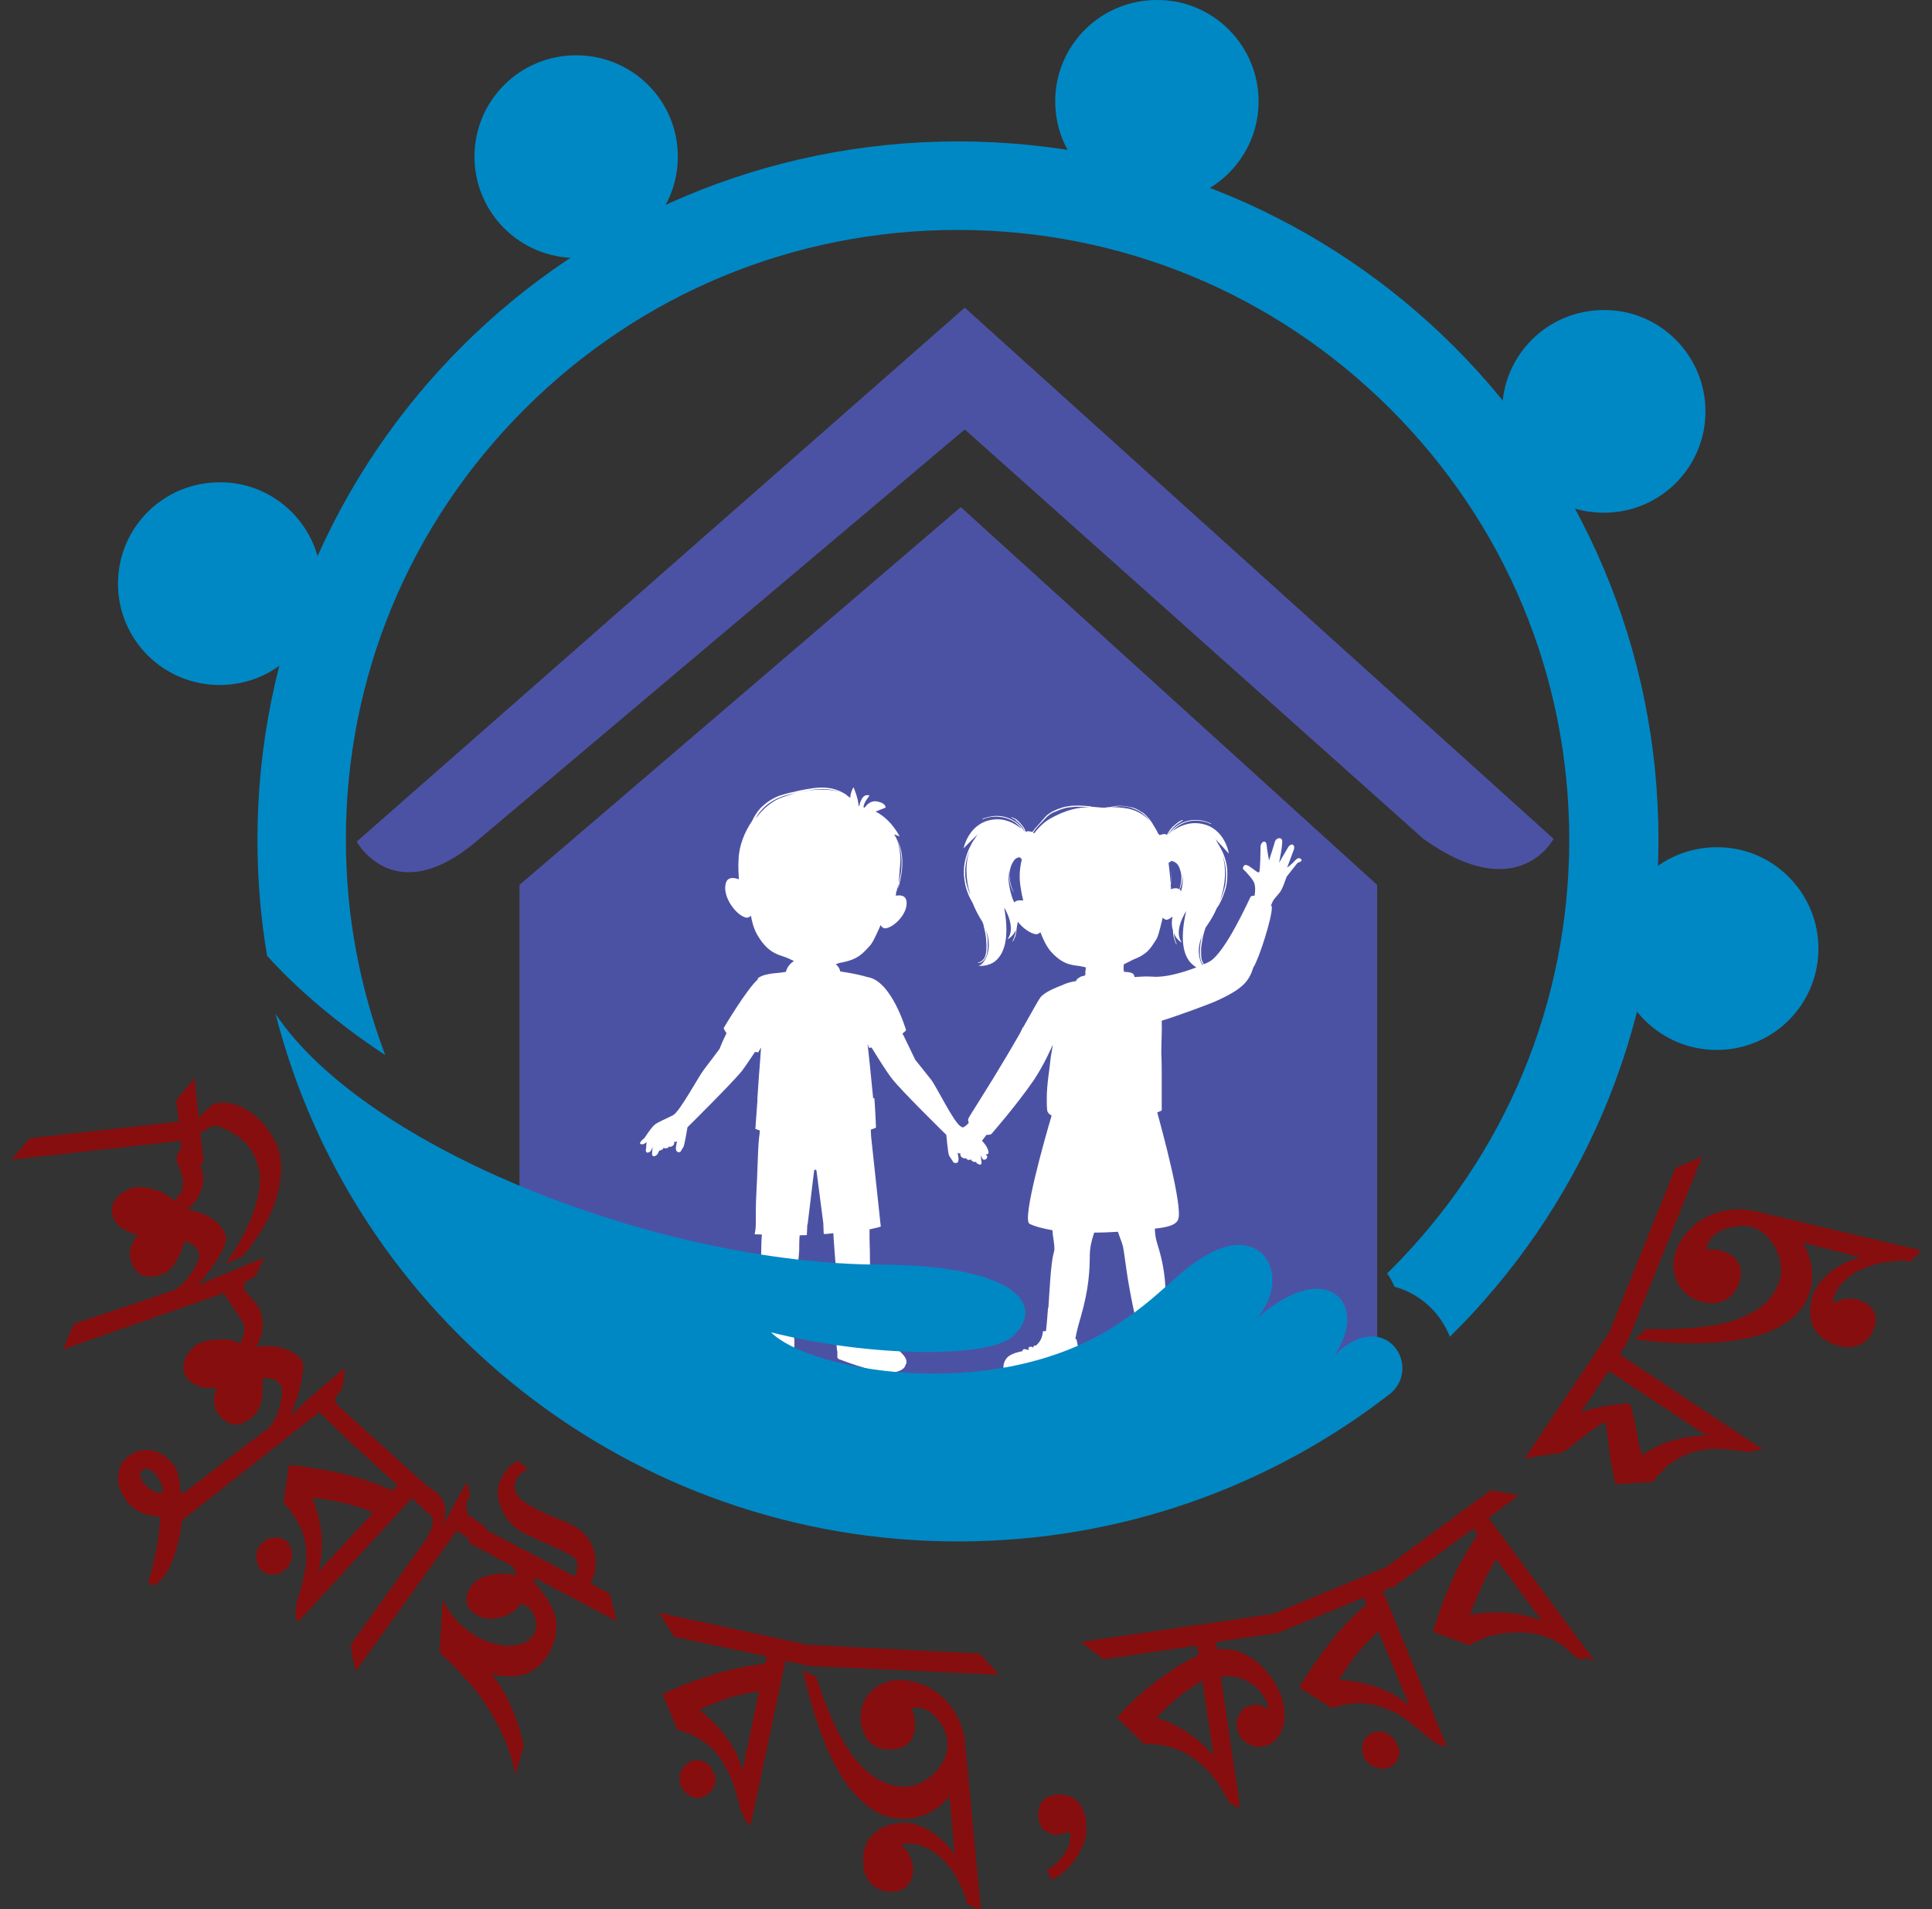
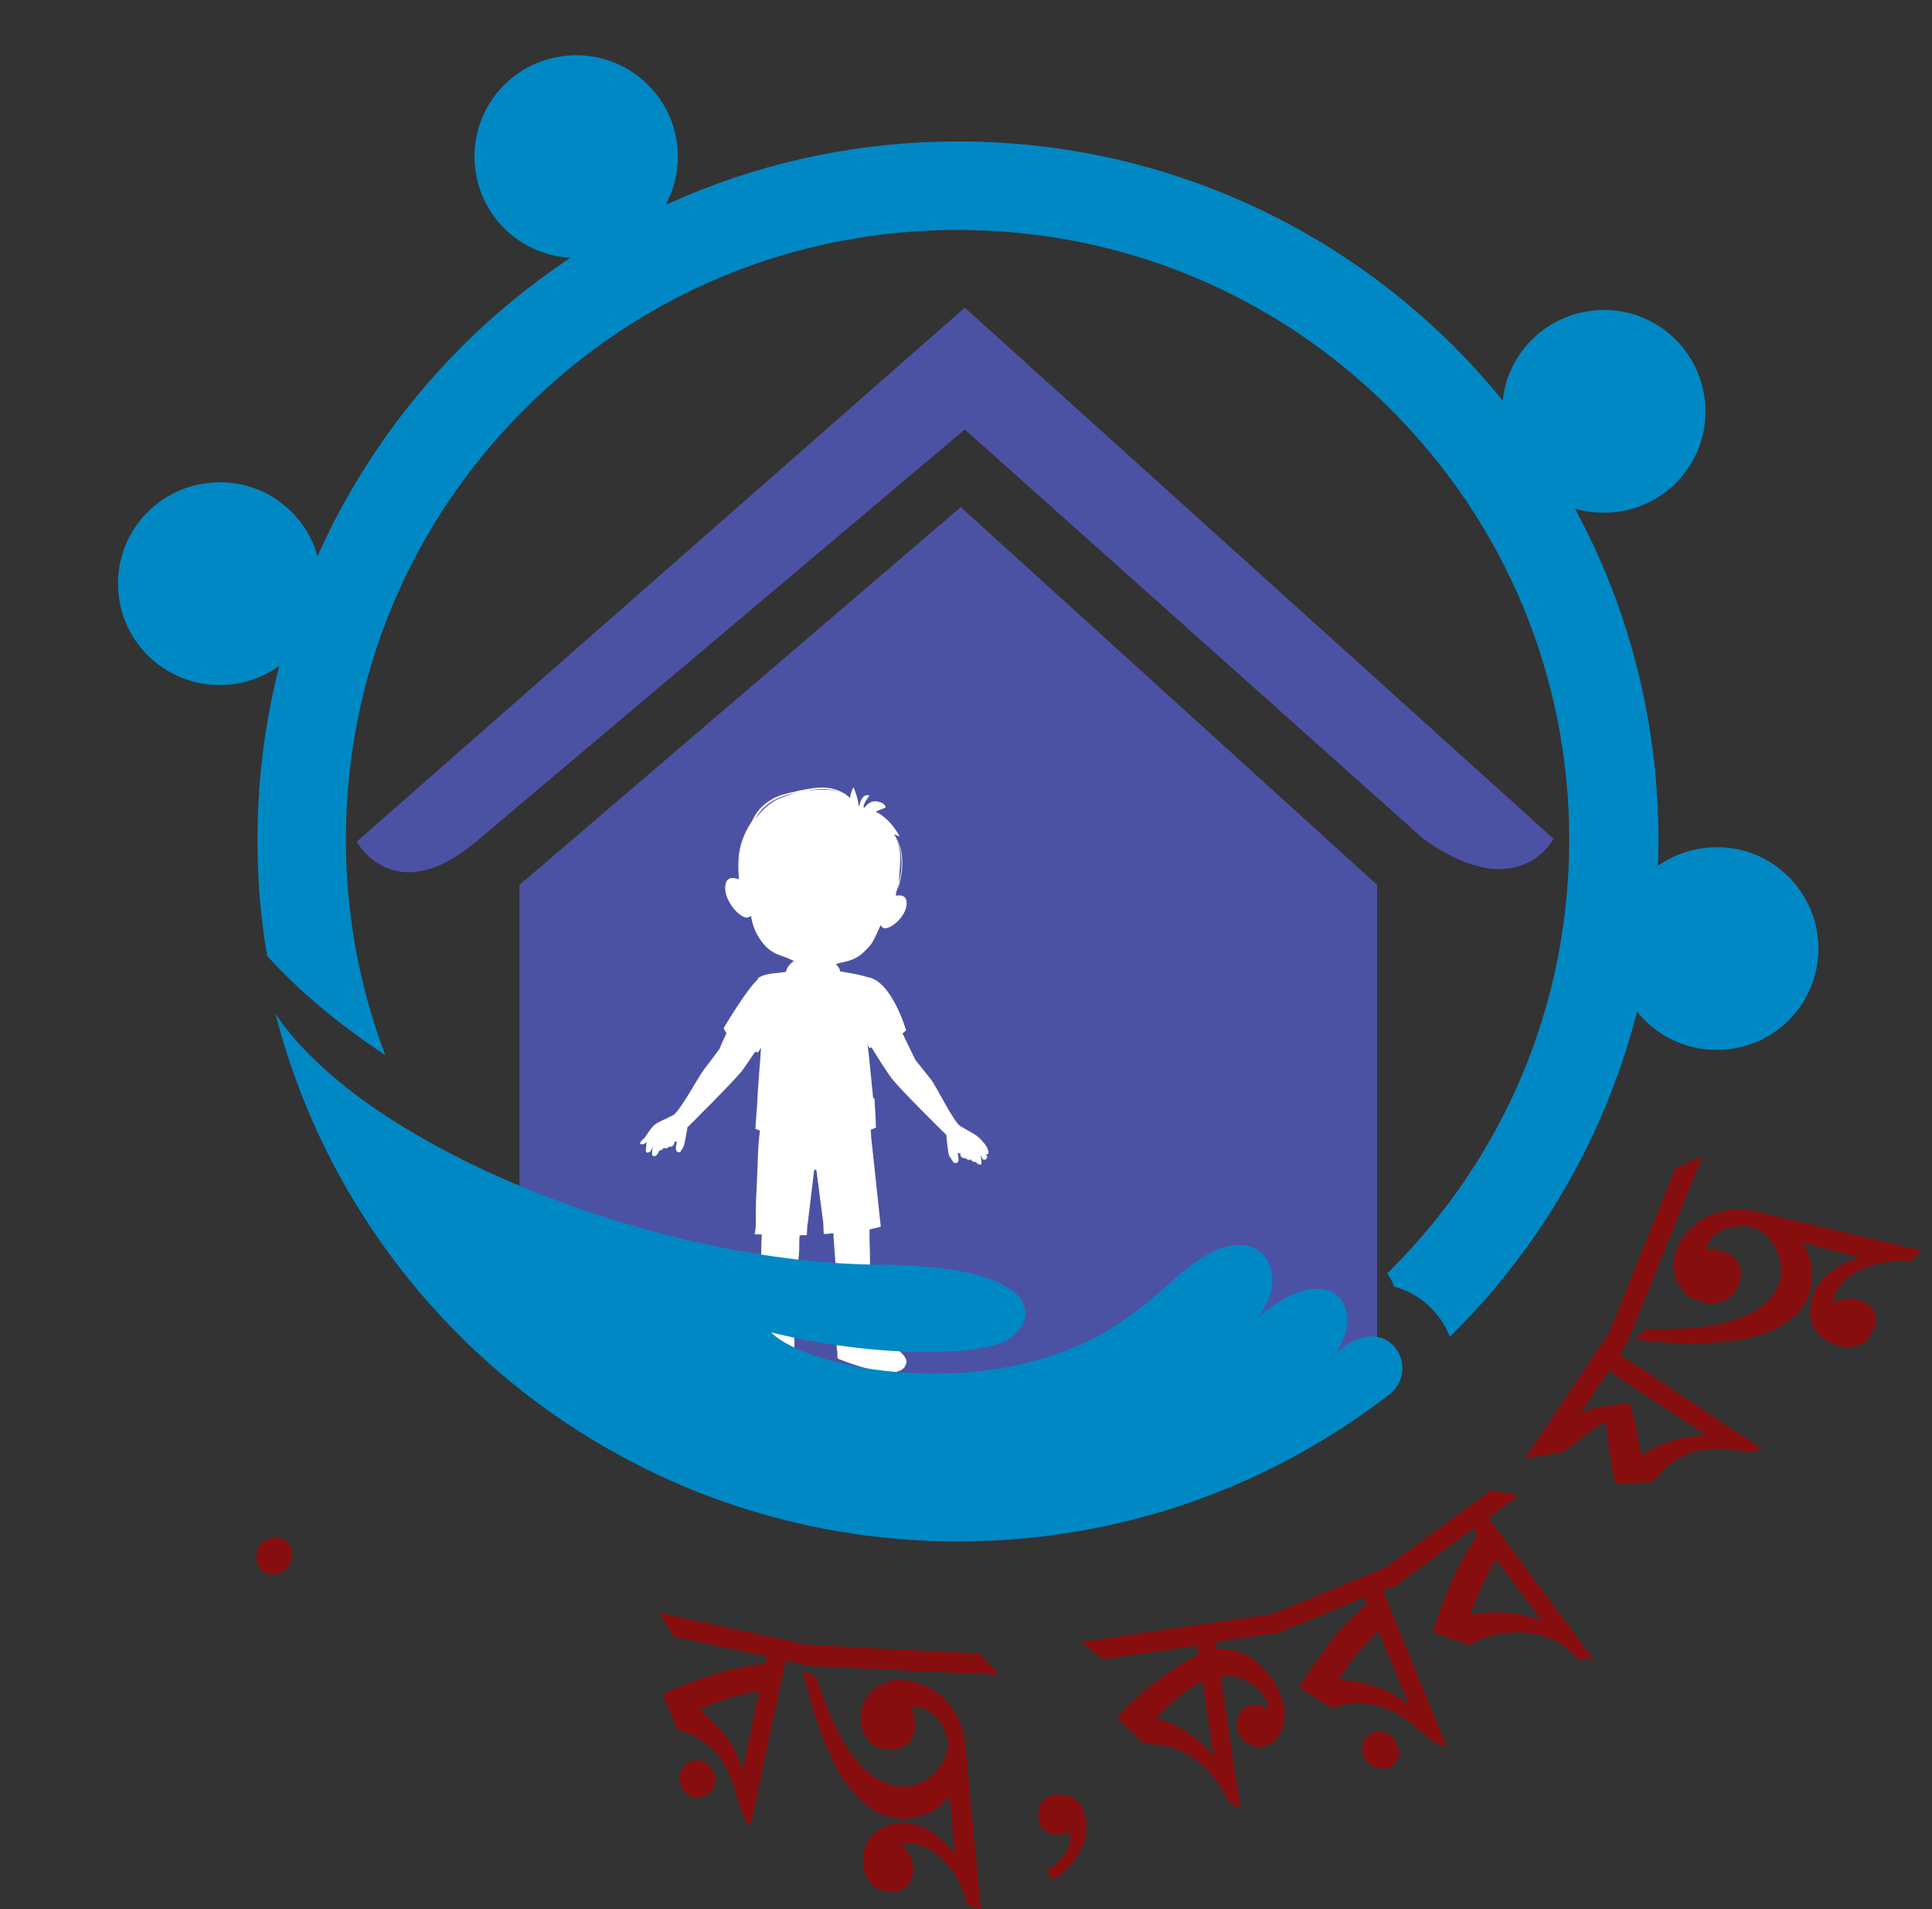
<svg xmlns="http://www.w3.org/2000/svg" width="84" height="83" viewBox="0 0 84 83" fill="none">
  <rect x="0" y="0" width="84" height="83" fill="#333333" stroke="none" />
  <path d="M45.669 60.169H58.495C59.945 60.169 59.876 58.689 59.876 58.689V38.47L41.773 22.047L22.587 38.47V59.037C22.587 59.037 22.552 60.221 23.67 60.221C25.085 60.221 36.793 60.204 36.793 60.204L45.669 60.169Z" fill="#4C52A3" />
  <path d="M15.51 36.589C15.51 36.589 17.135 39.584 20.7 36.589L41.947 18.669L61.885 36.467C66.009 39.428 67.546 36.467 67.546 36.467L41.947 13.375L15.51 36.589Z" fill="#4C52A3" />
-   <path d="M56.59 37.407C56.59 37.338 56.503 37.286 56.416 37.32C56.398 37.338 56.363 37.355 56.328 37.39C56.154 37.582 55.961 37.721 55.961 37.721C55.961 37.721 56.206 37.077 56.258 36.92C56.276 36.868 56.276 36.815 56.258 36.781C56.241 36.728 56.188 36.694 56.119 36.728C56.084 36.746 56.031 36.781 55.996 36.85C55.839 37.111 55.612 37.512 55.612 37.512C55.612 37.495 55.804 36.606 55.734 36.502C55.682 36.398 55.525 36.432 55.455 36.537C55.455 36.554 55.437 36.572 55.437 36.572C55.402 36.711 55.175 37.407 55.175 37.407C55.175 37.407 55.088 36.955 55.07 36.728C55.053 36.641 55.035 36.606 54.983 36.589C54.913 36.572 54.826 36.659 54.808 36.781C54.808 36.972 54.791 37.791 54.756 37.895C54.721 38 54.546 37.808 54.301 37.651C54.179 37.582 54.109 37.599 54.074 37.651C54.039 37.704 54.039 37.773 54.039 37.773C54.039 37.773 54.301 38.017 54.476 38.278C54.598 38.452 54.581 38.731 54.546 38.94C54.476 38.94 54.424 38.94 54.389 38.975L54.371 38.992C54.336 39.044 53.27 41.448 52.572 41.813C52.502 41.848 52.432 41.883 52.344 41.918C52.292 41.848 52.257 41.761 52.239 41.674C52.222 41.57 52.222 41.483 52.222 41.378C52.222 41.291 52.222 41.187 52.239 41.099C52.274 40.838 52.327 40.577 52.414 40.333C52.449 40.281 52.484 40.229 52.519 40.176C52.676 39.95 52.799 39.724 52.904 39.48C52.956 39.41 52.991 39.358 53.026 39.288C53.148 39.062 53.236 38.818 53.305 38.574C53.358 38.331 53.375 38.069 53.358 37.808C53.34 37.547 53.27 37.303 53.166 37.059C53.096 36.92 53.026 36.781 52.938 36.641C52.886 36.537 52.851 36.484 52.816 36.45C52.938 36.572 53.323 36.99 53.428 37.111C53.428 37.111 53.27 35.98 52.205 35.805C51.68 35.718 51.243 35.927 50.946 36.154C51.051 36.049 51.156 35.945 51.278 35.875C51.541 35.718 51.838 35.649 52.135 35.683C52.309 35.701 52.484 35.736 52.641 35.823C52.659 35.823 52.659 35.805 52.659 35.805C52.379 35.666 52.047 35.614 51.733 35.666C51.453 35.718 51.174 35.858 50.981 36.067C50.929 36.119 50.877 36.188 50.824 36.241C50.807 36.258 50.807 36.276 50.789 36.293C50.807 36.241 50.842 36.188 50.877 36.154C50.964 36.032 51.069 35.91 51.191 35.823C51.226 35.805 51.261 35.77 51.296 35.753C51.331 35.736 51.366 35.701 51.418 35.683C51.436 35.683 51.418 35.649 51.401 35.649C51.366 35.666 51.331 35.683 51.296 35.701C51.261 35.718 51.226 35.736 51.191 35.77C51.121 35.823 51.069 35.875 50.999 35.927C50.894 36.032 50.807 36.154 50.737 36.293C50.702 36.276 50.667 36.258 50.649 36.258C50.58 36.258 50.492 36.276 50.422 36.31C50.405 36.293 50.387 36.258 50.352 36.241C50.335 36.188 50.265 36.049 50.16 35.892C50.143 35.858 50.108 35.805 50.09 35.77C49.985 35.614 49.863 35.474 49.723 35.353C49.636 35.3 49.548 35.248 49.461 35.196C49.374 35.144 49.269 35.109 49.164 35.091C48.954 35.039 48.727 35.022 48.518 35.039C48.43 35.056 48.343 35.074 48.238 35.091C48.186 35.091 48.133 35.091 48.081 35.109C47.941 35.126 47.749 35.091 47.487 35.074C47.469 35.074 47.452 35.074 47.417 35.056C47.242 35.039 47.067 35.022 46.892 35.022C46.735 35.022 46.578 35.022 46.421 35.056C46.264 35.074 46.124 35.126 45.984 35.178C45.862 35.231 45.722 35.283 45.617 35.37C45.53 35.422 45.46 35.492 45.39 35.579C45.302 35.666 45.233 35.77 45.145 35.858C45.093 35.91 45.04 35.98 44.988 36.032C44.953 36.084 44.918 36.136 44.883 36.171C44.813 36.154 44.761 36.136 44.691 36.136C44.656 36.136 44.621 36.154 44.603 36.171C44.586 36.119 44.551 36.067 44.534 36.014C44.446 35.875 44.341 35.753 44.219 35.649C44.184 35.614 44.149 35.596 44.114 35.579C44.079 35.562 44.027 35.544 43.992 35.527C43.974 35.527 43.957 35.544 43.974 35.544C44.009 35.562 44.044 35.579 44.079 35.596C44.114 35.614 44.149 35.631 44.167 35.666C44.236 35.718 44.289 35.77 44.341 35.823C44.446 35.927 44.516 36.049 44.569 36.188C44.569 36.171 44.551 36.171 44.551 36.154C44.516 36.101 44.464 36.032 44.429 35.98C44.341 35.875 44.236 35.77 44.114 35.701C43.852 35.527 43.555 35.457 43.24 35.474C43.066 35.492 42.891 35.527 42.716 35.596C42.699 35.596 42.716 35.614 42.734 35.614C43.031 35.492 43.345 35.474 43.66 35.544C43.94 35.614 44.184 35.753 44.359 35.962C44.376 35.98 44.394 36.014 44.411 36.032C44.114 35.788 43.695 35.562 43.171 35.631C42.105 35.77 41.895 36.885 41.895 36.885C42 36.763 42.402 36.38 42.524 36.258C42.489 36.293 42.454 36.345 42.402 36.432C42.332 36.537 42.262 36.624 42.21 36.746C42.087 36.972 42 37.216 41.947 37.477C41.895 37.738 41.895 37.982 41.93 38.243C41.965 38.505 42.035 38.748 42.14 38.975C42.192 39.079 42.245 39.184 42.297 39.271C42.384 39.497 42.507 39.741 42.646 39.968C42.681 40.02 42.716 40.072 42.734 40.124C42.751 40.176 42.769 40.211 42.769 40.264C42.821 40.455 42.856 40.629 42.874 40.821C42.874 40.908 42.891 41.012 42.891 41.099C42.891 41.204 42.891 41.291 42.874 41.396C42.856 41.5 42.839 41.605 42.769 41.692C42.716 41.761 42.629 41.831 42.524 41.848V41.866C42.716 41.866 42.839 41.692 42.891 41.535C42.926 41.43 42.926 41.326 42.944 41.221C42.944 41.117 42.944 41.03 42.944 40.925C42.944 40.751 42.908 40.594 42.874 40.438C43.206 41.361 42.751 41.953 42.542 41.988C42.542 41.988 42.926 42.04 43.258 41.796C43.608 41.517 43.922 40.891 43.66 39.462C43.677 39.48 44.202 40.333 43.8 40.838C43.8 40.838 44.027 40.734 44.167 40.438C44.167 40.525 44.149 40.594 44.114 40.681C44.097 40.769 44.062 40.838 44.027 40.908C44.027 40.925 44.044 40.925 44.044 40.925C44.149 40.751 44.202 40.542 44.202 40.351C44.219 40.264 44.236 40.176 44.254 40.072C44.464 40.351 44.796 40.577 45.023 40.612C45.11 40.629 45.18 40.577 45.233 40.525C45.355 40.838 45.495 41.134 45.669 41.343C46.281 42.04 46.718 41.935 47.067 42.023C47.12 42.04 47.172 42.04 47.207 42.057C47.207 42.11 47.207 42.162 47.19 42.214C47.19 42.249 47.19 42.284 47.19 42.319C47.19 42.353 47.19 42.388 47.172 42.406C47.12 42.423 47.085 42.441 47.032 42.441C46.962 42.475 46.805 42.545 46.788 42.649C46.578 42.684 46.368 42.736 46.194 42.824C45.931 42.928 45.425 43.12 45.233 43.364C45.163 43.45 44.866 43.99 44.481 44.67H44.464C44.464 44.687 44.411 44.791 44.341 44.931C44.149 45.262 43.94 45.627 43.73 45.976C42.978 47.247 42.192 48.449 42.105 48.623C42.087 48.675 42.087 48.745 42.122 48.814C41.773 49.215 41.441 49.023 41.441 49.023L42.419 49.964C42.419 49.964 42.577 49.737 42.891 49.337C42.961 49.337 43.048 49.337 43.101 49.302C43.118 49.285 44.184 48.066 44.953 46.951C45.39 46.289 45.704 45.575 45.774 45.418C45.774 45.453 45.757 45.505 45.757 45.54C45.739 45.645 45.722 45.732 45.687 45.941C45.634 46.498 45.512 47.125 45.512 47.752C45.512 47.926 45.512 48.1 45.53 48.275C45.547 48.362 45.599 48.431 45.722 48.501C45.407 49.563 44.429 53.029 44.761 53.203C45.005 53.325 45.355 53.412 45.757 53.482C45.774 53.778 45.844 54.039 45.844 54.283C45.844 54.352 45.827 54.422 45.809 54.492C45.687 54.91 45.634 56.111 45.582 56.86C45.582 56.86 45.582 56.86 45.565 56.86C45.565 56.947 45.547 57.034 45.547 57.104C45.53 57.313 45.512 57.592 45.477 57.87C45.442 57.87 45.425 57.87 45.39 57.87C45.39 57.87 45.39 57.87 45.372 57.87C45.302 57.835 45.407 58.184 45.04 58.497C44.988 58.48 44.953 58.514 44.935 58.532C44.918 58.549 44.918 58.567 44.935 58.584H44.918C44.883 58.567 44.866 58.549 44.848 58.549C44.778 58.532 44.743 58.567 44.726 58.584C44.708 58.602 44.708 58.636 44.726 58.654L44.743 58.671C44.726 58.671 44.708 58.689 44.691 58.689C44.673 58.671 44.656 58.671 44.638 58.671C44.569 58.636 44.499 58.654 44.481 58.671C44.464 58.689 44.446 58.706 44.464 58.741C44.341 58.758 44.236 58.793 44.114 58.828C43.974 58.88 43.835 58.95 43.747 59.072C43.712 59.124 43.677 59.176 43.66 59.246C43.52 59.612 43.852 59.925 44.184 59.943C44.236 59.943 44.272 59.943 44.324 59.943C44.656 59.943 45.075 59.873 45.425 59.803C45.652 59.768 45.844 59.751 45.984 59.751C46.211 59.751 46.368 59.786 46.508 59.786C46.613 59.786 46.7 59.768 46.805 59.716C46.858 59.681 46.892 59.629 46.91 59.577C46.928 59.542 46.928 59.507 46.945 59.455C46.945 59.455 46.945 59.455 46.928 59.455C46.98 59.054 46.823 58.271 46.805 58.236C46.805 58.236 46.805 58.236 46.823 58.236C46.823 58.236 46.805 58.218 46.753 58.201C46.788 58.01 46.84 57.766 46.928 57.47C46.945 57.383 46.98 57.313 46.997 57.226C47.347 56.024 47.382 55.171 47.382 54.544C47.382 54.439 47.399 54.318 47.417 54.178C47.452 53.987 47.504 53.795 47.574 53.586C47.941 53.586 48.308 53.569 48.605 53.551C48.675 53.743 48.727 53.9 48.762 53.987C48.78 54.056 48.815 54.126 48.832 54.23C48.919 54.666 48.972 55.432 49.269 56.843C49.269 56.877 49.286 56.895 49.286 56.93C49.286 56.947 49.304 56.965 49.304 56.999C49.391 57.47 49.426 57.8 49.409 58.044C49.374 58.062 49.356 58.079 49.356 58.079C49.304 58.149 49.129 58.602 49.234 58.88C49.304 59.054 49.199 59.35 49.147 59.594V59.612C49.147 59.612 49.147 59.612 49.147 59.629V59.647C49.147 59.647 49.147 59.647 49.147 59.664V59.681C49.147 59.681 49.147 59.681 49.147 59.699V59.716V59.733C49.147 59.733 49.147 59.733 49.147 59.751V59.768C49.147 59.786 49.147 59.821 49.147 59.838V59.855C49.147 59.855 49.147 59.855 49.147 59.873C49.147 59.873 49.147 59.873 49.147 59.89V59.908C49.269 60.134 50.317 60.273 50.649 59.908C50.649 59.89 50.667 59.89 50.667 59.873C50.667 59.873 50.667 59.873 50.667 59.855C50.667 59.855 50.667 59.838 50.684 59.838C50.684 59.838 50.684 59.821 50.702 59.821C50.702 59.821 50.702 59.821 50.702 59.803C50.702 59.786 50.719 59.786 50.719 59.768C50.719 59.768 50.719 59.768 50.719 59.751V59.733C50.719 59.733 50.719 59.716 50.737 59.716C50.737 59.716 50.737 59.716 50.737 59.699V59.681C50.737 59.681 50.737 59.681 50.737 59.664C50.737 59.647 50.737 59.647 50.737 59.629C50.737 59.629 50.737 59.629 50.737 59.612C50.737 59.594 50.737 59.594 50.737 59.577C50.789 59.316 50.702 59.02 50.702 58.828C50.702 58.671 50.719 58.427 50.649 58.271C50.632 58.218 50.58 58.184 50.544 58.114L50.527 58.096C50.527 57.835 50.544 57.417 50.614 56.843C50.632 56.756 50.632 56.651 50.649 56.564C50.737 55.728 50.544 54.77 50.317 54.074C50.23 53.795 50.212 53.569 50.212 53.412C50.754 53.36 51.139 53.255 51.226 53.011C51.436 52.471 50.527 49.145 50.317 48.362C50.387 48.327 50.457 48.309 50.51 48.275V47.142C50.51 47.125 50.51 47.09 50.51 47.073C50.51 47.038 50.51 46.986 50.51 46.951C50.51 46.916 50.51 46.881 50.51 46.846C50.51 46.533 50.51 46.132 50.492 45.836C50.492 45.767 50.492 45.715 50.492 45.662C50.492 45.314 50.527 44.774 50.51 44.373C51.261 44.147 52.641 43.625 52.834 43.538C54.039 42.998 54.301 42.667 54.494 42.057C54.738 41.692 55.315 39.88 55.297 39.445C55.297 39.41 55.28 39.375 55.262 39.358C55.297 39.271 55.332 39.201 55.367 39.132C55.49 38.958 55.629 38.853 55.717 38.679C55.856 38.4 55.909 38.156 55.961 38.087C56.084 37.93 56.328 37.617 56.416 37.512C56.573 37.46 56.59 37.425 56.59 37.407ZM50.09 42.458C50.073 42.458 50.055 42.458 50.055 42.458C49.846 42.441 49.584 42.458 49.321 42.475C49.321 42.458 49.321 42.458 49.321 42.441C49.304 42.319 49.182 42.284 49.077 42.266C49.059 42.266 48.972 42.249 48.867 42.249C48.867 42.214 48.867 42.179 48.85 42.144C48.85 42.075 48.85 41.988 48.867 41.918C48.989 41.866 49.182 41.761 49.252 41.726C49.898 41.483 50.02 41.221 50.23 40.908C50.352 40.734 50.387 40.56 50.527 40.002C50.527 39.968 50.544 39.95 50.544 39.898C50.614 39.95 50.702 40.02 50.789 39.968C50.842 39.95 50.911 39.898 50.981 39.846C50.929 40.089 50.946 40.298 50.999 40.455C50.999 40.577 51.016 40.699 51.051 40.803C51.069 40.891 51.104 40.96 51.139 41.047C51.139 41.065 51.156 41.047 51.156 41.03C51.086 40.873 51.051 40.716 51.034 40.56C51.156 40.873 51.383 40.978 51.383 40.978C50.999 40.455 51.575 39.619 51.575 39.602C51.243 41.03 51.523 41.674 51.873 41.953C51.925 41.988 51.96 42.023 52.012 42.057C51.383 42.301 50.614 42.51 50.09 42.458ZM50.894 37.442C50.929 37.686 50.929 37.93 50.911 38.174C50.911 38.243 50.894 38.313 50.894 38.383C50.877 38.087 50.842 37.791 50.807 37.512C50.842 37.495 50.877 37.477 50.894 37.442ZM51.348 38.748C51.331 38.714 51.313 38.696 51.296 38.661C51.313 38.627 51.313 38.609 51.331 38.574C51.383 38.435 51.401 38.296 51.418 38.156C51.418 38.104 51.418 38.035 51.418 37.982C51.436 38.191 51.436 38.452 51.348 38.748ZM51.296 37.773C51.331 37.878 51.366 38 51.366 38.121C51.366 38.261 51.348 38.4 51.313 38.539C51.296 38.574 51.296 38.627 51.278 38.661C51.174 38.592 51.034 38.609 50.894 38.661V38.644H50.911V38.539H50.894C50.911 38.452 50.911 38.365 50.911 38.296C50.929 38.069 50.929 37.825 50.911 37.599C50.911 37.547 50.894 37.495 50.894 37.46C50.911 37.442 50.911 37.442 50.929 37.425C50.999 37.442 51.069 37.46 51.121 37.512C51.209 37.564 51.261 37.669 51.296 37.773ZM52.187 41.065C52.17 41.256 52.152 41.465 52.187 41.657C52.205 41.744 52.239 41.866 52.309 41.935C52.292 41.935 52.292 41.953 52.274 41.953C52.117 41.692 52.03 41.221 52.274 40.647C52.222 40.786 52.205 40.925 52.187 41.065ZM53.288 37.738C53.323 37.982 53.305 38.243 53.27 38.487C53.218 38.714 53.148 38.94 53.043 39.149C53.305 38.418 53.323 37.721 53.148 37.164C53.218 37.355 53.27 37.547 53.288 37.738ZM50.405 36.31C50.387 36.31 50.387 36.293 50.387 36.293C50.387 36.31 50.405 36.31 50.405 36.31ZM48.43 35.074C48.657 35.039 48.867 35.039 49.094 35.091C49.286 35.144 49.496 35.231 49.653 35.353C49.776 35.44 49.88 35.544 49.968 35.666C49.741 35.422 49.374 35.178 48.867 35.126C48.71 35.109 48.587 35.091 48.308 35.091C48.36 35.091 48.395 35.074 48.43 35.074ZM45.093 35.962C45.18 35.858 45.285 35.77 45.372 35.666C45.442 35.596 45.512 35.509 45.582 35.457C45.669 35.387 45.774 35.318 45.897 35.283C46.036 35.213 46.194 35.161 46.333 35.126C46.473 35.091 46.613 35.091 46.77 35.074C46.98 35.074 47.172 35.074 47.382 35.091C46.945 35.091 46.368 35.178 45.617 35.614C45.39 35.753 45.163 35.962 44.97 36.223C44.953 36.223 44.935 36.206 44.918 36.206C44.97 36.101 45.04 36.032 45.093 35.962ZM42 38.331C41.913 37.86 41.982 37.373 42.175 36.937C41.965 37.477 41.965 38.191 42.192 38.923C42.105 38.731 42.052 38.539 42 38.331ZM43.87 37.825C43.852 38 43.87 38.191 43.904 38.365C43.94 38.522 43.992 38.679 44.079 38.818C44.027 38.696 43.974 38.557 43.94 38.418C43.904 38.278 43.887 38.139 43.887 38C43.904 37.773 43.974 37.529 44.132 37.355L44.149 37.338C44.202 37.303 44.272 37.268 44.341 37.268C44.359 37.303 44.394 37.32 44.429 37.355C44.341 37.704 44.306 38.087 44.359 38.47C44.394 38.714 44.429 38.923 44.481 39.114V39.149C44.341 39.132 44.184 39.132 44.097 39.236C44.079 39.184 44.062 39.132 44.027 39.079C43.852 38.557 43.817 38.139 43.87 37.825ZM44.866 58.619C44.866 58.619 44.866 58.619 44.883 58.619H44.866Z" fill="white" />
  <path d="M42.891 49.842C42.891 49.842 42.734 49.598 42.542 49.441C42.367 49.285 42.07 49.145 41.773 48.971C41.476 48.814 40.724 47.247 40.48 46.934C40.235 46.62 39.798 46.08 39.798 46.08C39.798 46.08 39.554 45.575 39.309 45.07C39.291 45.018 39.257 44.983 39.239 44.931C39.309 44.879 39.361 44.826 39.396 44.791C39.396 44.791 38.767 42.615 37.701 42.475C37.544 42.423 37.212 42.336 36.531 42.231C36.513 42.11 36.443 42.005 36.339 41.918C36.443 41.883 36.531 41.848 36.583 41.848C37.3 41.709 37.492 41.465 37.771 41.169C37.929 41.012 38.016 40.821 38.261 40.281C38.261 40.264 38.278 40.246 38.278 40.211C38.331 40.298 38.418 40.386 38.54 40.351C38.907 40.281 39.484 39.689 39.414 39.184C39.379 38.923 39.152 38.905 38.942 38.94C38.959 38.905 38.959 38.853 38.959 38.818C39.064 38.487 39.152 38.139 39.187 37.791C39.222 37.39 39.187 36.955 39.029 36.572C38.995 36.467 38.942 36.38 38.872 36.276L39.117 36.363C38.802 35.788 38.418 35.457 38.068 35.283L38.505 35.109C38.505 35.109 38.523 34.917 38.156 34.847C37.859 34.778 37.666 35.004 37.597 35.109C37.579 35.109 37.562 35.109 37.544 35.091C37.544 34.9 37.806 34.586 37.806 34.586C37.509 34.482 37.404 34.847 37.352 35.056L37.334 35.039C37.3 34.639 37.107 34.221 37.107 34.221C37.002 34.412 36.968 34.569 36.968 34.691C36.915 34.639 36.845 34.604 36.793 34.551C36.758 34.517 36.705 34.499 36.653 34.464C36.531 34.395 36.391 34.343 36.269 34.308C36.094 34.255 35.902 34.238 35.709 34.238C35.5 34.238 35.29 34.273 35.08 34.308C34.888 34.343 34.696 34.377 34.504 34.43C34.312 34.464 34.137 34.517 33.962 34.569C33.787 34.621 33.613 34.708 33.455 34.813C33.316 34.9 33.176 35.022 33.053 35.144C32.914 35.3 32.791 35.492 32.704 35.683C32.372 36.171 32.127 36.763 32.11 37.39C32.092 37.704 32.11 37.982 32.127 38.226C31.883 38.139 31.621 38.121 31.551 38.418C31.411 38.975 31.97 39.741 32.389 39.88C32.494 39.915 32.582 39.88 32.651 39.811C32.704 40.142 32.809 40.455 32.949 40.681C33.455 41.535 33.945 41.5 34.294 41.674C34.364 41.709 34.451 41.744 34.521 41.779C34.329 41.901 34.207 42.075 34.172 42.249C33.997 42.284 33.787 42.301 33.595 42.319C33.368 42.353 33.141 42.388 32.949 42.528C32.949 42.528 32.949 42.545 32.949 42.58C32.494 42.963 31.428 44.739 31.463 44.704C31.498 44.774 31.533 44.844 31.586 44.913C31.551 44.983 31.533 45.053 31.498 45.105C31.498 45.122 31.481 45.122 31.481 45.14C31.358 45.401 31.289 45.593 31.289 45.593C31.289 45.593 30.852 46.185 30.607 46.498C30.363 46.812 29.559 48.327 29.262 48.483C28.965 48.64 28.633 48.762 28.458 48.901C28.283 49.058 28.021 49.476 28.021 49.476C28.021 49.476 27.829 49.615 27.829 49.703C27.829 49.72 27.829 49.737 27.864 49.737C27.986 49.79 28.108 49.65 28.108 49.65V49.668L28.091 49.929C28.073 49.999 28.073 50.033 28.091 50.068C28.126 50.155 28.248 50.086 28.283 50.051C28.335 49.999 28.37 49.859 28.37 49.859C28.37 49.859 28.37 49.894 28.37 49.929C28.37 49.981 28.353 50.051 28.353 50.103C28.335 50.277 28.423 50.295 28.51 50.242C28.545 50.225 28.563 50.19 28.58 50.19C28.598 50.155 28.598 50.155 28.65 50.051C28.65 50.033 28.668 50.033 28.668 50.016C28.685 50.016 28.685 50.016 28.703 50.016C28.737 49.999 28.86 49.964 28.842 49.894C28.895 49.929 28.947 49.929 29 49.911C29.035 49.911 29.069 49.894 29.069 49.842C29.139 49.877 29.174 49.859 29.227 49.824C29.262 49.807 29.314 49.772 29.314 49.685C29.314 49.668 29.314 49.65 29.314 49.633C29.349 49.65 29.401 49.65 29.436 49.615C29.436 49.633 29.436 49.668 29.419 49.685C29.419 49.72 29.401 49.755 29.401 49.79C29.331 50.103 29.506 50.103 29.559 50.086C29.576 50.086 29.576 50.086 29.576 50.086L29.716 49.859C29.768 49.755 29.891 49.006 29.891 49.006C29.891 49.006 31.795 47.125 32.25 46.568C32.407 46.359 32.617 46.045 32.826 45.732C32.879 45.732 32.914 45.749 32.966 45.749L33.088 45.54C33.071 45.854 33.036 46.272 33.001 46.725C32.983 47.055 32.949 47.404 32.931 47.735C32.931 47.752 32.931 47.787 32.931 47.804C32.931 47.822 32.931 47.839 32.931 47.856C32.879 48.536 32.844 49.076 32.844 49.076C32.914 49.11 32.983 49.128 33.036 49.145C33.036 49.232 33.019 49.337 33.001 49.476C32.966 49.824 32.949 50.312 32.931 50.834C32.914 51.461 32.861 52.123 32.861 52.646C32.861 52.855 32.861 52.994 32.861 53.151V53.22C32.861 53.464 32.809 53.656 32.809 53.656C32.879 53.673 33.053 53.656 33.123 53.673C33.123 53.778 33.106 53.865 33.106 53.969C33.088 54.648 33.071 55.484 33.158 56.181C33.211 56.547 33.193 56.808 33.211 57.034C33.211 57.052 33.211 57.052 33.211 57.069C33.211 57.087 33.211 57.104 33.211 57.104C33.228 57.4 33.246 57.626 33.246 57.713C33.228 57.713 33.211 57.713 33.193 57.713C33.123 57.731 32.966 57.835 32.791 57.957C32.774 57.957 32.774 57.957 32.774 57.957C32.721 57.94 32.651 57.992 32.617 58.044C32.599 58.062 32.599 58.096 32.599 58.114C32.564 58.149 32.529 58.166 32.477 58.201C32.459 58.201 32.459 58.201 32.442 58.201C32.407 58.201 32.302 58.236 32.267 58.306C32.25 58.323 32.25 58.34 32.267 58.358C32.04 58.532 31.83 58.706 31.778 58.741C31.638 58.845 31.411 59.089 31.533 59.316C31.533 59.316 31.533 59.316 31.551 59.333C31.551 59.368 31.568 59.385 31.586 59.42C31.638 59.49 31.743 59.559 31.9 59.612C32.547 59.803 34.102 59.194 34.434 59.072C34.469 59.054 34.504 59.02 34.504 58.985C34.504 58.967 34.504 58.932 34.504 58.898C34.504 58.845 34.504 58.811 34.504 58.758C34.574 58.462 34.539 57.905 34.434 57.853C34.434 57.835 34.434 57.8 34.434 57.783C34.434 57.748 34.434 57.713 34.434 57.679C34.434 57.574 34.416 57.33 34.416 57.173C34.416 57.139 34.416 57.121 34.416 57.104C34.416 57.069 34.416 57.034 34.416 57.034C34.416 57.017 34.731 54.857 34.748 54.352C34.748 54.161 34.748 53.934 34.766 53.708C34.836 53.691 35.011 53.708 35.08 53.691L35.098 53.307V53.255L35.115 53.22L35.395 50.904C35.395 50.834 35.5 50.834 35.5 50.904L35.797 53.185V53.22L35.814 53.638C35.902 53.673 36.146 53.603 36.234 53.621C36.234 53.865 36.496 57.034 36.496 57.052C36.496 57.069 36.496 57.087 36.496 57.121C36.496 57.173 36.496 57.261 36.496 57.33C36.496 57.47 36.478 57.626 36.478 57.696C36.478 57.748 36.478 57.8 36.478 57.87C36.373 57.94 36.339 58.48 36.408 58.776C36.408 58.828 36.408 58.88 36.408 58.915C36.408 58.95 36.408 58.967 36.408 59.002C36.408 59.037 36.443 59.072 36.478 59.089C36.81 59.211 38.365 59.821 39.012 59.629C39.187 59.577 39.274 59.507 39.327 59.438C39.344 59.403 39.361 59.385 39.361 59.35C39.379 59.333 39.379 59.333 39.379 59.333C39.501 59.107 39.257 58.88 39.134 58.758C39.082 58.706 38.89 58.549 38.645 58.375C38.645 58.358 38.645 58.34 38.645 58.323C38.61 58.253 38.523 58.218 38.47 58.218C38.47 58.218 38.453 58.218 38.435 58.218C38.4 58.184 38.348 58.166 38.313 58.131C38.313 58.114 38.313 58.079 38.295 58.062C38.261 58.01 38.191 57.975 38.138 57.975H38.121C37.946 57.853 37.789 57.748 37.719 57.731C37.701 57.731 37.684 57.731 37.666 57.731C37.666 57.644 37.666 57.417 37.701 57.121C37.701 57.104 37.701 57.104 37.701 57.087C37.701 57.069 37.701 57.052 37.701 57.034C37.719 56.825 37.701 56.564 37.754 56.181C37.859 55.432 37.824 54.544 37.806 53.847C37.806 53.795 37.806 53.743 37.806 53.673C37.806 53.673 37.806 53.516 37.806 53.447C37.876 53.429 38.208 53.36 38.295 53.325L37.876 49.424L37.859 49.11C37.929 49.093 37.998 49.058 38.086 49.023C38.086 49.023 38.068 48.449 38.016 47.735C37.998 47.735 37.981 47.752 37.964 47.752C37.876 46.864 37.771 45.784 37.719 45.384C37.754 45.488 37.789 45.558 37.789 45.558C37.824 45.558 37.859 45.54 37.894 45.54C38.173 45.993 38.54 46.585 38.785 46.899C39.222 47.456 41.144 49.337 41.144 49.337C41.144 49.337 41.214 50.138 41.266 50.242L41.458 50.538C41.458 50.538 41.563 50.591 41.633 50.538C41.668 50.504 41.685 50.434 41.668 50.295C41.651 50.225 41.651 50.173 41.633 50.12C41.668 50.138 41.703 50.155 41.755 50.138C41.755 50.155 41.755 50.173 41.755 50.19C41.755 50.26 41.79 50.295 41.843 50.33C41.895 50.347 41.93 50.382 42 50.347C42.017 50.399 42.052 50.399 42.07 50.416C42.122 50.434 42.175 50.434 42.227 50.399C42.21 50.469 42.332 50.504 42.367 50.521C42.384 50.521 42.402 50.521 42.437 50.504C42.454 50.538 42.454 50.556 42.454 50.556C42.454 50.556 42.734 50.782 42.664 50.451C42.647 50.364 42.647 50.208 42.647 50.208C42.647 50.208 42.681 50.347 42.734 50.399C42.769 50.434 42.909 50.434 42.926 50.277L42.856 50.173C42.874 50.19 42.891 50.19 42.944 50.173C43.048 50.12 42.891 49.842 42.891 49.842ZM39.204 37.129C39.274 37.564 39.204 38.017 39.099 38.452C39.082 38.522 39.064 38.574 39.047 38.644C39.099 38.296 39.099 37.947 39.134 37.617C39.204 36.92 38.977 36.45 38.925 36.345C39.064 36.589 39.169 36.85 39.204 37.129ZM33.053 35.283C33.281 35.004 33.56 34.813 33.892 34.673C34.067 34.604 34.242 34.551 34.416 34.517C34.609 34.482 34.783 34.43 34.975 34.395C35.168 34.36 35.377 34.325 35.587 34.308C35.779 34.29 35.989 34.308 36.181 34.343C36.286 34.36 36.408 34.395 36.513 34.43C36.041 34.29 35.185 34.238 34.032 34.656C33.613 34.795 33.193 35.126 32.861 35.579C32.896 35.492 32.966 35.387 33.053 35.283Z" fill="white" />
  <path d="M13.972 25.374C13.972 27.812 11.998 29.78 9.551 29.78C7.105 29.78 5.13 27.812 5.13 25.374C5.13 22.936 7.105 20.968 9.551 20.968C11.98 20.95 13.972 22.936 13.972 25.374Z" fill="#0088C5" />
  <path d="M29.471 6.809C29.471 9.247 27.497 11.215 25.05 11.215C22.604 11.215 20.63 9.247 20.63 6.809C20.63 4.371 22.604 2.403 25.05 2.403C27.497 2.403 29.471 4.371 29.471 6.809Z" fill="#0088C5" />
-   <path d="M54.721 4.406C54.721 6.844 52.746 8.812 50.3 8.812C47.854 8.812 45.879 6.844 45.879 4.406C45.879 1.968 47.854 0 50.3 0C52.729 -0.017 54.721 1.968 54.721 4.406Z" fill="#0088C5" />
  <path d="M79.062 41.239C79.062 43.677 77.087 45.645 74.641 45.645C72.195 45.645 70.22 43.677 70.22 41.239C70.22 38.801 72.195 36.833 74.641 36.833C77.07 36.815 79.062 38.801 79.062 41.239Z" fill="#0088C5" />
  <path d="M74.151 17.885C74.151 20.323 72.177 22.291 69.731 22.291C67.284 22.291 65.31 20.323 65.31 17.885C65.31 15.447 67.284 13.479 69.731 13.479C72.159 13.462 74.151 15.447 74.151 17.885Z" fill="#0088C5" />
  <path d="M16.75 45.871C15.632 42.911 15.038 39.758 15.038 36.502C15.038 29.431 17.799 22.779 22.831 17.763C27.846 12.765 34.521 9.996 41.633 9.996C48.727 9.996 55.402 12.748 60.435 17.763C65.45 22.762 68.228 29.414 68.228 36.502C68.228 43.572 65.467 50.225 60.435 55.24C60.4 55.275 60.347 55.31 60.312 55.362C60.365 55.449 60.435 55.536 60.487 55.641C60.54 55.745 60.592 55.85 60.627 55.937C61.71 56.233 62.602 57.017 63.038 58.114C68.63 52.611 72.107 44.966 72.107 36.502C72.107 19.731 58.478 6.148 41.651 6.148C24.823 6.148 11.194 19.731 11.194 36.502C11.194 38.226 11.334 39.915 11.613 41.552C12.994 43.085 14.776 44.565 16.75 45.871Z" fill="#0088C5" />
  <path d="M58.006 58.932C59.561 56.738 57.744 54.579 54.651 57.313C56.154 55.519 54.965 53.29 52.694 54.439C51.156 55.223 50.562 56.355 48.256 57.783C42.944 61.022 35.168 59.577 33.525 57.922C37.894 59.02 42.961 59.037 44.01 58.114C45.495 56.773 44.237 55.014 38.278 54.979C28.685 54.944 15.912 49.964 11.98 44.078C15.353 57.261 27.357 67.013 41.651 67.013C48.745 67.013 55.28 64.61 60.47 60.569C61.85 59.368 60.19 56.773 58.006 58.932Z" fill="#0088C5" />
  <path d="M12.469 67.013C12.399 66.943 12.312 66.891 12.207 66.874C12.12 66.839 12.015 66.839 11.91 66.839C11.805 66.856 11.718 66.874 11.613 66.926C11.526 66.961 11.438 67.03 11.369 67.1C11.281 67.187 11.229 67.274 11.194 67.379C11.159 67.483 11.141 67.588 11.141 67.71C11.141 67.814 11.176 67.919 11.211 68.023C11.246 68.128 11.316 68.215 11.386 68.284C11.456 68.354 11.543 68.406 11.648 68.424C11.753 68.441 11.84 68.459 11.945 68.441C12.05 68.424 12.137 68.406 12.225 68.354C12.312 68.302 12.399 68.249 12.469 68.18C12.539 68.093 12.609 68.006 12.644 67.901C12.679 67.797 12.697 67.692 12.697 67.588C12.697 67.483 12.679 67.379 12.627 67.274C12.609 67.17 12.539 67.083 12.469 67.013Z" fill="#870E0E" />
-   <path d="M26.501 69.277L25.68 68.842C25.802 68.598 25.872 68.354 25.889 68.11C25.907 67.866 25.889 67.623 25.819 67.396C25.75 67.17 25.645 66.961 25.487 66.787C25.33 66.595 25.138 66.438 24.911 66.316C24.788 66.247 24.666 66.195 24.526 66.142C24.387 66.09 24.264 66.02 24.124 65.968C23.985 65.916 23.845 65.846 23.723 65.794C23.583 65.742 23.46 65.672 23.338 65.62C23.268 65.585 23.198 65.55 23.128 65.498C23.058 65.463 22.989 65.411 22.919 65.376C22.762 65.289 22.639 65.184 22.552 65.08C22.464 64.975 22.412 64.854 22.377 64.732C22.342 64.61 22.395 64.436 22.482 64.261C22.517 64.192 22.569 64.122 22.639 64.07C22.709 64.018 22.814 63.948 22.936 63.896L22.569 63.513C22.464 63.547 22.377 63.582 22.29 63.652C22.202 63.704 22.132 63.774 22.08 63.843C22.01 63.913 21.958 63.983 21.905 64.07C21.853 64.139 21.818 64.227 21.783 64.296C21.678 64.505 21.626 64.732 21.643 64.958C21.661 65.184 21.713 65.411 21.818 65.637C21.923 65.846 22.045 66.038 22.202 66.212C22.36 66.386 22.534 66.508 22.709 66.612C22.866 66.7 23.041 66.787 23.216 66.856C23.39 66.943 23.583 67.03 23.758 67.1C23.932 67.187 24.124 67.257 24.299 67.344C24.474 67.431 24.649 67.518 24.806 67.605C24.981 67.692 25.085 67.832 25.103 67.988C25.12 68.145 25.085 68.337 24.981 68.528L21.154 66.525L21.136 66.403L20.298 65.811C20.298 65.759 20.298 65.724 20.298 65.689C20.298 65.655 20.28 65.62 20.28 65.585C20.28 65.515 20.28 65.446 20.28 65.411C20.28 65.359 20.298 65.306 20.315 65.254C20.333 65.202 20.385 65.115 20.438 65.01L20.298 64.436C20.14 64.697 20.018 64.923 19.913 65.115C19.808 65.306 19.704 65.481 19.634 65.62C19.546 65.759 19.494 65.898 19.424 66.003C19.372 66.107 19.319 66.212 19.267 66.299C19.302 66.125 19.337 65.951 19.354 65.811C19.372 65.672 19.354 65.533 19.319 65.411C19.284 65.289 19.232 65.167 19.144 65.062C19.057 64.958 18.952 64.854 18.812 64.749C18.777 64.732 18.742 64.714 18.725 64.697C18.69 64.679 18.673 64.662 18.62 64.627C18.585 64.61 18.533 64.575 18.498 64.523C18.463 64.488 18.41 64.453 18.358 64.418L14.758 61.162L14.671 61.057C14.601 60.97 14.566 60.9 14.566 60.831C14.566 60.779 14.601 60.726 14.636 60.674C14.654 60.639 14.689 60.622 14.706 60.587C14.724 60.552 14.758 60.535 14.776 60.5C14.811 60.465 14.828 60.43 14.846 60.395C14.863 60.361 14.881 60.326 14.898 60.273C14.916 60.169 14.933 60.064 14.951 59.943C14.968 59.821 14.986 59.664 14.986 59.472C14.741 59.681 14.514 59.873 14.304 60.047C14.095 60.221 13.902 60.395 13.71 60.552C13.518 60.709 13.343 60.883 13.168 61.04C12.994 61.196 12.819 61.371 12.627 61.545C12.714 61.353 12.784 61.144 12.871 60.9C12.959 60.657 13.029 60.413 13.081 60.169C13.133 59.925 13.168 59.716 13.186 59.525C13.186 59.333 13.168 59.194 13.098 59.107C12.994 58.967 12.854 58.863 12.697 58.776C12.539 58.689 12.382 58.636 12.207 58.584C12.033 58.549 11.858 58.514 11.666 58.514C11.473 58.514 11.299 58.532 11.124 58.567C11.229 58.41 11.299 58.253 11.351 58.079C11.404 57.905 11.421 57.731 11.421 57.557C11.421 57.383 11.386 57.208 11.334 57.052C11.281 56.895 11.194 56.738 11.089 56.616C10.932 56.442 10.792 56.285 10.67 56.146L10.635 56.059C10.6 55.955 10.582 55.867 10.617 55.815C10.635 55.763 10.67 55.728 10.722 55.693C10.757 55.676 10.792 55.658 10.827 55.641C10.862 55.624 10.897 55.606 10.932 55.589C10.967 55.571 11.002 55.536 11.037 55.519C11.072 55.484 11.107 55.467 11.124 55.415C11.176 55.328 11.229 55.24 11.281 55.119C11.334 55.014 11.404 54.857 11.473 54.683C11.176 54.805 10.897 54.91 10.652 55.014C10.408 55.119 10.163 55.223 9.936 55.31C9.709 55.397 9.481 55.502 9.254 55.589C9.027 55.676 8.817 55.78 8.59 55.885C8.73 55.728 8.87 55.554 9.027 55.345C9.184 55.136 9.342 54.927 9.464 54.736C9.586 54.526 9.691 54.335 9.761 54.143C9.831 53.969 9.848 53.812 9.813 53.725C9.761 53.551 9.674 53.412 9.551 53.273C9.429 53.151 9.307 53.029 9.149 52.942C8.992 52.837 8.835 52.768 8.66 52.715C8.485 52.663 8.311 52.611 8.136 52.593C8.276 52.489 8.398 52.35 8.503 52.21C8.608 52.053 8.695 51.897 8.748 51.74C8.8 51.566 8.835 51.409 8.835 51.235C8.835 51.061 8.8 50.904 8.748 50.747C8.73 50.713 8.73 50.695 8.713 50.66L8.852 50.486L8.713 49.25C8.748 49.232 8.783 49.215 8.835 49.18C8.887 49.145 8.94 49.128 8.975 49.093C9.045 49.058 9.097 49.023 9.149 48.989C9.202 48.954 9.237 48.954 9.254 48.936C9.272 48.936 9.359 48.954 9.481 48.971C9.604 49.006 9.744 49.058 9.918 49.145C10.076 49.232 10.25 49.337 10.443 49.476C10.617 49.615 10.792 49.79 10.932 50.016C11.072 50.225 11.176 50.486 11.246 50.8C11.316 51.096 11.316 51.444 11.246 51.845C11.176 52.245 11.037 52.698 10.809 53.22C10.582 53.743 10.25 54.3 9.813 54.944L10.547 54.614C10.809 54.318 11.054 53.987 11.264 53.656C11.491 53.325 11.666 52.977 11.823 52.611C11.98 52.245 12.085 51.879 12.155 51.496C12.225 51.113 12.242 50.73 12.19 50.33C12.172 50.155 12.12 49.964 12.033 49.772C11.945 49.581 11.84 49.389 11.718 49.197C11.596 49.006 11.438 48.832 11.281 48.675C11.107 48.518 10.932 48.362 10.74 48.257C10.547 48.135 10.338 48.048 10.128 47.996C9.918 47.944 9.709 47.926 9.499 47.944C9.377 47.961 9.272 47.996 9.184 48.066C9.097 48.135 9.01 48.205 8.922 48.292C8.87 48.344 8.835 48.396 8.783 48.449C8.73 48.501 8.695 48.553 8.643 48.605L8.451 46.881L7.664 47.822L7.769 48.762L1.356 49.476C1.339 49.476 1.304 49.476 1.286 49.493C1.286 49.493 1.269 49.493 1.269 49.511C1.251 49.511 1.251 49.528 1.251 49.528L1.234 49.546C1.234 49.563 1.199 49.581 1.164 49.633C1.129 49.668 1.094 49.703 1.059 49.755C1.024 49.807 0.989 49.842 0.937 49.894C0.902 49.946 0.849 49.999 0.797 50.051C0.745 50.12 0.71 50.173 0.657 50.225C0.605 50.295 0.552 50.347 0.5 50.416L7.856 49.598L7.891 49.859L7.734 50.155L7.682 50.26C7.682 50.277 7.682 50.277 7.664 50.295C7.647 50.295 7.647 50.312 7.647 50.33C7.647 50.364 7.647 50.382 7.664 50.399C7.699 50.504 7.734 50.591 7.769 50.678C7.804 50.765 7.839 50.852 7.856 50.922C7.874 51.009 7.909 51.078 7.926 51.165C7.944 51.235 7.961 51.322 7.961 51.392C7.961 51.531 7.944 51.653 7.891 51.792C7.839 51.914 7.717 52.053 7.559 52.21C7.472 52.106 7.35 52.001 7.192 51.914C7.035 51.827 6.86 51.758 6.668 51.705C6.476 51.653 6.301 51.618 6.127 51.618C5.952 51.601 5.795 51.618 5.672 51.67C5.55 51.723 5.428 51.775 5.305 51.862C5.2 51.949 5.096 52.036 5.026 52.141C4.938 52.245 4.886 52.367 4.868 52.489C4.851 52.611 4.851 52.75 4.903 52.889C4.938 52.994 4.991 53.081 5.078 53.185C5.148 53.273 5.235 53.342 5.34 53.412C5.445 53.482 5.55 53.534 5.655 53.586C5.76 53.638 5.882 53.656 5.987 53.673C5.864 53.847 5.76 54.021 5.69 54.23C5.62 54.422 5.62 54.631 5.707 54.857C5.812 55.153 5.969 55.362 6.196 55.45C6.406 55.536 6.686 55.519 7 55.415C7.175 55.362 7.315 55.275 7.42 55.153C7.524 55.032 7.629 54.91 7.699 54.77C7.769 54.648 7.821 54.509 7.874 54.387C7.926 54.248 7.979 54.126 8.014 53.987C8.066 53.969 8.136 53.987 8.188 54.004C8.258 54.039 8.311 54.074 8.381 54.108C8.433 54.161 8.485 54.213 8.538 54.265C8.59 54.318 8.625 54.387 8.643 54.439C8.678 54.544 8.66 54.683 8.59 54.857C8.52 55.032 8.416 55.206 8.293 55.38C8.171 55.554 8.031 55.711 7.891 55.85C7.752 55.989 7.612 56.076 7.507 56.111L3.208 57.557C3.121 57.748 3.051 57.922 2.981 58.079C2.929 58.218 2.876 58.34 2.824 58.445C2.789 58.567 2.772 58.636 2.772 58.654L9.726 56.216L10.53 57.435C10.547 57.452 10.547 57.487 10.565 57.504C10.617 57.626 10.635 57.766 10.617 57.905C10.6 58.044 10.547 58.218 10.443 58.41C10.338 58.34 10.18 58.288 10.006 58.253C9.831 58.218 9.639 58.218 9.447 58.236C9.254 58.253 9.08 58.271 8.887 58.323C8.713 58.375 8.573 58.427 8.468 58.514C8.363 58.602 8.276 58.706 8.188 58.811C8.101 58.932 8.049 59.037 8.014 59.176C7.979 59.298 7.961 59.438 7.979 59.559C7.996 59.699 8.049 59.821 8.136 59.925C8.206 60.012 8.293 60.082 8.398 60.151C8.503 60.204 8.608 60.256 8.713 60.291C8.835 60.326 8.94 60.343 9.062 60.343C9.184 60.343 9.307 60.343 9.412 60.326C9.342 60.517 9.307 60.726 9.307 60.935C9.307 61.144 9.377 61.336 9.534 61.527C9.744 61.771 9.953 61.91 10.18 61.928C10.408 61.945 10.67 61.841 10.932 61.632C11.072 61.527 11.176 61.388 11.246 61.249C11.316 61.109 11.369 60.953 11.386 60.796C11.404 60.657 11.421 60.517 11.421 60.378C11.421 60.239 11.421 60.099 11.421 59.943C11.473 59.908 11.526 59.908 11.596 59.908C11.666 59.908 11.736 59.925 11.806 59.943C11.875 59.96 11.945 59.995 12.015 60.03C12.085 60.064 12.137 60.117 12.172 60.169C12.242 60.256 12.277 60.395 12.26 60.569C12.242 60.761 12.207 60.953 12.155 61.162C12.102 61.371 12.015 61.562 11.928 61.736C11.84 61.91 11.736 62.032 11.648 62.102L8.101 64.819C8.049 64.854 7.996 64.888 7.944 64.906C7.926 64.906 7.926 64.923 7.909 64.923C7.891 64.923 7.874 64.941 7.856 64.941C7.856 64.923 7.856 64.906 7.856 64.854C7.856 64.801 7.839 64.766 7.839 64.714C7.839 64.662 7.821 64.61 7.821 64.54C7.804 64.418 7.787 64.279 7.752 64.14C7.717 64 7.664 63.861 7.594 63.756C7.489 63.6 7.367 63.46 7.227 63.356C7.088 63.234 6.913 63.147 6.756 63.095C6.581 63.042 6.406 63.025 6.231 63.042C6.039 63.06 5.864 63.13 5.69 63.234C5.497 63.356 5.358 63.513 5.27 63.669C5.183 63.843 5.148 64.018 5.131 64.192C5.131 64.366 5.165 64.558 5.218 64.732C5.288 64.906 5.375 65.08 5.48 65.219C5.585 65.359 5.69 65.481 5.812 65.568C5.934 65.655 6.057 65.724 6.196 65.777C6.319 65.829 6.441 65.864 6.563 65.881C6.686 65.898 6.808 65.933 6.948 65.951C6.948 66.107 6.948 66.316 6.913 66.56C6.895 66.804 6.86 67.065 6.808 67.326C6.756 67.588 6.703 67.849 6.651 68.075C6.581 68.319 6.528 68.511 6.476 68.667V68.859L6.703 68.929C6.825 68.859 6.948 68.754 7.053 68.615C7.21 68.459 7.297 68.284 7.385 68.11C7.472 67.936 7.542 67.745 7.612 67.535C7.682 67.326 7.734 67.135 7.769 66.926C7.821 66.734 7.856 66.543 7.874 66.369C7.891 66.195 7.909 66.229 7.926 66.107C7.961 66.073 8.014 66.038 8.049 65.986C8.066 65.968 8.084 65.951 8.101 65.933L8.188 65.864C8.188 65.864 8.188 65.864 8.206 65.864L13.885 61.388L15.038 62.52L17.275 64.558L17.065 64.801C16.366 64.488 15.65 64.244 14.898 64.07C14.147 63.896 13.361 63.774 12.557 63.687L12.33 65.341C12.539 65.55 12.714 65.777 12.836 65.986C12.976 66.195 13.081 66.421 13.151 66.612C13.221 66.822 13.273 67.03 13.291 67.239C13.308 67.448 13.326 67.64 13.308 67.832C13.308 68.023 13.273 68.215 13.238 68.406C13.203 68.58 13.168 68.772 13.116 68.929C13.064 69.103 13.029 69.26 12.976 69.416C12.924 69.573 12.889 69.712 12.871 69.834C12.871 69.921 12.871 69.991 12.854 70.043C12.854 70.096 12.854 70.13 12.854 70.183C12.854 70.217 12.854 70.27 12.871 70.305C12.871 70.339 12.906 70.426 12.941 70.531L17.904 65.132L18.795 65.951C18.812 66.02 18.83 66.09 18.812 66.16C18.812 66.299 18.76 66.456 18.69 66.612C18.62 66.769 18.515 66.943 18.393 67.1L15.248 71.506C15.283 71.715 15.3 71.889 15.335 72.046C15.353 72.185 15.388 72.307 15.405 72.429C15.422 72.551 15.457 72.621 15.475 72.638L19.861 66.543L20.368 66.891L20.42 67.1L21.294 67.553L21.311 67.57L22.272 68.075C22.29 68.11 22.307 68.145 22.325 68.162C22.342 68.18 22.36 68.215 22.36 68.232C22.377 68.249 22.395 68.284 22.395 68.302C22.412 68.337 22.43 68.371 22.447 68.389C22.464 68.406 22.464 68.441 22.464 68.459C22.377 68.459 22.29 68.459 22.22 68.441C22.132 68.441 22.045 68.424 21.975 68.424C21.87 68.424 21.783 68.424 21.678 68.424C21.573 68.424 21.486 68.441 21.381 68.459C21.189 68.493 20.997 68.563 20.822 68.65C20.647 68.754 20.507 68.911 20.385 69.12C20.315 69.242 20.28 69.364 20.28 69.486C20.28 69.608 20.298 69.712 20.333 69.799C20.385 69.904 20.438 69.991 20.525 70.061C20.612 70.13 20.7 70.2 20.804 70.252C20.944 70.322 21.102 70.374 21.276 70.374C21.451 70.374 21.626 70.357 21.8 70.305C21.975 70.252 22.132 70.183 22.29 70.078C22.447 69.974 22.552 69.852 22.639 69.712C22.814 69.747 22.954 69.834 23.058 69.956C23.163 70.078 23.233 70.235 23.286 70.391C23.321 70.548 23.321 70.705 23.286 70.862C23.251 71.019 23.181 71.14 23.058 71.245C22.901 71.384 22.727 71.471 22.517 71.506C22.325 71.541 22.132 71.558 21.923 71.541C21.73 71.523 21.538 71.471 21.346 71.419C21.154 71.349 20.979 71.28 20.822 71.193C20.525 71.036 20.245 70.827 19.983 70.583C19.721 70.322 19.476 69.991 19.249 69.556L19.11 71.854C19.511 72.203 19.878 72.568 20.21 72.951C20.56 73.317 20.874 73.718 21.154 74.153C21.433 74.571 21.678 75.041 21.905 75.529C22.115 76.017 22.29 76.574 22.412 77.166L22.779 75.86L22.639 75.355C22.604 75.216 22.552 75.059 22.499 74.902C22.447 74.745 22.395 74.588 22.342 74.467C22.255 74.275 22.202 74.118 22.132 73.996C22.08 73.857 22.01 73.735 21.94 73.613C21.87 73.491 21.8 73.37 21.713 73.23C21.626 73.108 21.503 72.951 21.381 72.777C21.538 72.812 21.678 72.847 21.835 72.865C21.993 72.882 22.132 72.882 22.29 72.882C22.43 72.865 22.569 72.847 22.727 72.812C22.866 72.777 23.024 72.708 23.163 72.621C23.303 72.534 23.443 72.429 23.565 72.29C23.688 72.15 23.81 71.976 23.915 71.785C24.037 71.558 24.107 71.367 24.142 71.158C24.177 70.966 24.194 70.775 24.194 70.6C24.177 70.426 24.159 70.27 24.09 70.113C24.037 69.956 23.967 69.817 23.897 69.695C23.827 69.573 23.758 69.451 23.67 69.347C23.583 69.242 23.513 69.138 23.443 69.051C23.39 68.981 23.321 68.911 23.286 68.842C23.233 68.789 23.216 68.72 23.216 68.685C23.216 68.667 23.216 68.65 23.216 68.633C23.216 68.615 23.198 68.598 23.198 68.598C23.198 68.58 23.198 68.58 23.181 68.563L26.815 70.479L26.501 69.277ZM7.018 64.888C6.983 64.906 6.913 64.923 6.843 64.888C6.773 64.871 6.686 64.836 6.598 64.784C6.511 64.732 6.441 64.662 6.354 64.592C6.284 64.523 6.214 64.436 6.179 64.366C6.127 64.261 6.092 64.174 6.092 64.087C6.092 64.018 6.144 63.948 6.231 63.896C6.301 63.843 6.371 63.843 6.441 63.861C6.511 63.878 6.581 63.913 6.633 63.965C6.703 64.018 6.756 64.07 6.791 64.14C6.843 64.209 6.878 64.261 6.913 64.314C6.93 64.349 6.965 64.383 6.983 64.436C7.018 64.488 7.035 64.54 7.053 64.61C7.07 64.662 7.088 64.714 7.07 64.784C7.088 64.819 7.07 64.854 7.018 64.888ZM13.85 68.319C13.99 67.762 14.025 67.222 13.972 66.682C13.92 66.142 13.78 65.62 13.57 65.115C14.042 65.167 14.496 65.237 14.933 65.341C15.37 65.446 15.79 65.568 16.226 65.759L13.85 68.319Z" fill="#870E0E" />
  <path d="M30.939 76.887C30.887 76.8 30.817 76.713 30.729 76.661C30.642 76.591 30.555 76.556 30.45 76.539C30.345 76.522 30.258 76.522 30.153 76.539C30.048 76.556 29.961 76.609 29.891 76.661C29.803 76.713 29.733 76.783 29.681 76.87C29.629 76.957 29.576 77.044 29.559 77.149C29.541 77.27 29.541 77.375 29.559 77.479C29.576 77.584 29.629 77.688 29.681 77.775C29.733 77.863 29.821 77.95 29.908 78.019C29.995 78.089 30.1 78.124 30.205 78.159C30.31 78.176 30.397 78.176 30.502 78.141C30.607 78.106 30.695 78.072 30.764 78.002C30.834 77.95 30.904 77.863 30.974 77.793C31.026 77.706 31.079 77.619 31.096 77.514C31.114 77.41 31.114 77.288 31.096 77.183C31.026 77.079 30.991 76.974 30.939 76.887Z" fill="#870E0E" />
  <path d="M35.098 71.506L28.65 70.113L29.314 71.158L33.333 72.011L33.263 72.325C32.494 72.412 31.76 72.568 31.026 72.795C30.293 73.021 29.559 73.3 28.807 73.648L29.454 75.198C29.751 75.285 29.995 75.372 30.223 75.494C30.45 75.616 30.642 75.738 30.817 75.895C30.991 76.034 31.131 76.191 31.254 76.347C31.376 76.504 31.481 76.678 31.568 76.853C31.655 77.027 31.743 77.201 31.813 77.375C31.883 77.549 31.935 77.723 31.988 77.897C32.04 78.072 32.075 78.228 32.127 78.385C32.162 78.542 32.197 78.681 32.25 78.803C32.285 78.873 32.319 78.942 32.337 78.977C32.355 79.029 32.389 79.064 32.389 79.099C32.407 79.134 32.442 79.169 32.459 79.204C32.494 79.238 32.547 79.291 32.634 79.36L34.154 72.203L34.574 72.29L35.203 72.429L35.675 72.447L43.45 72.812L42.594 71.889L35.098 71.506ZM32.285 76.957C32.127 76.4 31.883 75.912 31.551 75.477C31.219 75.041 30.834 74.658 30.397 74.327C30.834 74.136 31.271 73.962 31.673 73.822C32.092 73.683 32.529 73.596 33.001 73.526L32.285 76.957Z" fill="#870E0E" />
  <path d="M41.947 75.651C41.93 75.477 41.895 75.32 41.843 75.163C41.703 74.745 41.511 74.38 41.249 74.066C40.986 73.753 40.689 73.509 40.322 73.335C39.956 73.16 39.589 73.056 39.187 73.039C38.977 73.021 38.767 73.056 38.558 73.126C38.348 73.195 38.173 73.282 37.998 73.422C37.824 73.561 37.701 73.718 37.597 73.909C37.492 74.101 37.439 74.31 37.422 74.554C37.404 74.745 37.422 74.937 37.474 75.111C37.527 75.285 37.597 75.442 37.684 75.581C37.771 75.721 37.911 75.825 38.051 75.912C38.208 75.999 38.383 76.051 38.593 76.051C38.767 76.051 38.925 76.051 39.064 76.017C39.204 75.982 39.327 75.912 39.431 75.842C39.536 75.755 39.623 75.651 39.676 75.511C39.746 75.372 39.781 75.216 39.781 75.024C39.781 74.885 39.781 74.763 39.746 74.623C39.728 74.501 39.676 74.362 39.606 74.258C39.658 74.258 39.711 74.24 39.763 74.24C39.816 74.24 39.868 74.223 39.921 74.24C40.078 74.24 40.253 74.31 40.41 74.414C40.567 74.519 40.707 74.658 40.847 74.832C40.969 75.007 41.074 75.198 41.126 75.407C41.196 75.616 41.214 75.825 41.179 76.051C41.144 76.278 41.074 76.487 40.934 76.696C40.812 76.905 40.654 77.079 40.48 77.218C40.305 77.375 40.095 77.479 39.886 77.567C39.676 77.654 39.466 77.688 39.257 77.671C38.907 77.654 38.575 77.567 38.278 77.41C37.981 77.253 37.719 77.044 37.474 76.8C37.23 76.556 37.002 76.26 36.81 75.947C36.618 75.633 36.426 75.285 36.269 74.937C36.111 74.588 35.954 74.24 35.832 73.892C35.709 73.544 35.587 73.213 35.482 72.899L34.906 72.621C34.993 72.986 35.098 73.404 35.22 73.857C35.343 74.31 35.5 74.78 35.657 75.25C35.832 75.721 36.024 76.173 36.251 76.626C36.478 77.079 36.723 77.479 37.02 77.828C37.3 78.176 37.632 78.472 37.981 78.698C38.331 78.925 38.732 79.047 39.152 79.064C39.501 79.082 39.816 79.029 40.13 78.925C40.445 78.803 40.724 78.646 40.969 78.42C41.091 78.315 41.196 78.211 41.283 78.089L41.511 80.649C41.388 80.44 41.231 80.248 41.039 80.074C40.847 79.9 40.654 79.743 40.445 79.604C40.235 79.482 40.008 79.378 39.763 79.308C39.536 79.238 39.291 79.221 39.064 79.256C38.802 79.291 38.575 79.343 38.383 79.447C38.173 79.552 38.016 79.674 37.876 79.83C37.736 79.987 37.649 80.179 37.579 80.405C37.527 80.632 37.509 80.875 37.544 81.154C37.562 81.346 37.614 81.502 37.701 81.659C37.789 81.798 37.876 81.92 37.998 82.007C38.121 82.094 38.261 82.164 38.418 82.199C38.575 82.234 38.732 82.251 38.907 82.234C39.187 82.199 39.396 82.077 39.536 81.868C39.676 81.659 39.728 81.415 39.693 81.137C39.676 80.945 39.606 80.753 39.519 80.597C39.431 80.44 39.309 80.301 39.169 80.179C39.187 80.179 39.204 80.161 39.222 80.161C39.239 80.161 39.257 80.161 39.274 80.161C39.554 80.126 39.816 80.161 40.078 80.248C40.322 80.335 40.567 80.475 40.777 80.649C40.986 80.823 41.179 81.032 41.353 81.258C41.528 81.502 41.651 81.746 41.773 81.99C41.808 82.06 41.825 82.129 41.86 82.181C41.895 82.234 41.913 82.286 41.93 82.338C41.947 82.391 41.965 82.443 41.983 82.495C42 82.547 42 82.634 42.017 82.739C42.105 82.791 42.192 82.843 42.262 82.878C42.332 82.913 42.402 82.948 42.472 82.965C42.542 83 42.594 83 42.647 83L41.947 75.651Z" fill="#870E0E" />
  <path d="M47.155 78.855C47.102 78.681 47.032 78.524 46.928 78.402C46.823 78.281 46.7 78.176 46.543 78.106C46.386 78.037 46.194 78.002 45.967 78.019C45.669 78.037 45.46 78.141 45.32 78.315C45.18 78.49 45.128 78.733 45.145 79.029C45.163 79.151 45.18 79.256 45.233 79.36C45.285 79.447 45.355 79.534 45.425 79.587C45.495 79.656 45.599 79.691 45.687 79.726C45.792 79.761 45.897 79.761 46.001 79.761C46.071 79.761 46.159 79.743 46.229 79.709C46.298 79.691 46.368 79.674 46.456 79.656C46.508 79.656 46.526 79.674 46.526 79.726C46.526 79.778 46.526 79.831 46.526 79.865C46.543 79.987 46.508 80.126 46.456 80.266C46.403 80.405 46.316 80.544 46.229 80.666C46.124 80.788 46.019 80.91 45.897 81.032C45.774 81.137 45.652 81.241 45.512 81.311L45.739 81.729C45.931 81.642 46.124 81.502 46.316 81.328C46.508 81.154 46.665 80.962 46.805 80.754C46.945 80.544 47.05 80.318 47.137 80.092C47.225 79.865 47.242 79.639 47.225 79.412C47.242 79.221 47.207 79.029 47.155 78.855Z" fill="#870E0E" />
  <path d="M60.697 75.738C60.644 75.633 60.575 75.546 60.487 75.477C60.4 75.407 60.312 75.355 60.208 75.32C60.103 75.285 59.998 75.268 59.893 75.285C59.788 75.285 59.683 75.32 59.596 75.372C59.509 75.424 59.421 75.477 59.369 75.564C59.299 75.651 59.264 75.738 59.246 75.825C59.229 75.912 59.212 76.017 59.229 76.121C59.246 76.226 59.264 76.313 59.316 76.417C59.369 76.522 59.439 76.609 59.526 76.678C59.614 76.748 59.718 76.8 59.823 76.835C59.928 76.87 60.033 76.887 60.155 76.887C60.26 76.887 60.365 76.853 60.47 76.8C60.557 76.748 60.627 76.696 60.697 76.609C60.749 76.522 60.802 76.434 60.819 76.347C60.837 76.26 60.854 76.156 60.837 76.051C60.767 75.93 60.732 75.825 60.697 75.738Z" fill="#870E0E" />
  <path d="M66.026 65.01L64.821 64.784L60.242 68.145L55.332 70.165L46.998 71.384L47.976 72.133L52.047 71.541L52.1 71.942C51.803 72.098 51.506 72.272 51.174 72.464C50.859 72.673 50.545 72.882 50.23 73.126C49.916 73.37 49.618 73.613 49.339 73.874C49.059 74.136 48.797 74.397 48.57 74.676L49.758 75.825C50.195 75.808 50.597 75.86 50.964 75.982C51.331 76.086 51.663 76.26 51.96 76.487C52.257 76.713 52.537 76.974 52.781 77.288C53.026 77.601 53.236 77.95 53.428 78.35C53.498 78.402 53.568 78.437 53.62 78.472C53.672 78.507 53.725 78.524 53.777 78.542C53.83 78.559 53.865 78.577 53.917 78.559L53.078 72.917C53.096 72.917 53.113 72.899 53.113 72.899C53.131 72.899 53.131 72.899 53.148 72.899C53.358 72.847 53.568 72.865 53.795 72.917C54.022 72.969 54.214 73.073 54.406 73.195C54.599 73.317 54.756 73.491 54.896 73.683C55.035 73.874 55.123 74.084 55.158 74.31C55.053 74.258 54.948 74.205 54.843 74.153C54.721 74.118 54.616 74.101 54.494 74.118C54.424 74.136 54.354 74.153 54.284 74.171C54.214 74.205 54.144 74.223 54.074 74.258C53.969 74.38 53.9 74.501 53.83 74.658C53.76 74.797 53.742 74.954 53.777 75.128C53.795 75.268 53.847 75.39 53.917 75.494C53.987 75.599 54.074 75.686 54.179 75.755C54.284 75.825 54.389 75.877 54.511 75.912C54.633 75.947 54.756 75.947 54.878 75.93C55.07 75.895 55.228 75.842 55.367 75.721C55.507 75.616 55.612 75.477 55.682 75.32C55.752 75.163 55.804 75.007 55.839 74.815C55.857 74.641 55.857 74.449 55.839 74.275C55.787 73.944 55.682 73.613 55.49 73.282C55.315 72.951 55.088 72.673 54.826 72.412C54.564 72.168 54.267 71.959 53.934 71.837C53.602 71.698 53.27 71.663 52.938 71.715H52.921L52.869 71.384L55.472 71.001L55.49 71.019L55.542 71.001L56.346 70.67L59.299 69.451L59.421 69.747C58.845 70.235 58.303 70.792 57.831 71.402C57.359 72.011 56.905 72.656 56.486 73.352L57.901 74.258C58.181 74.153 58.46 74.101 58.705 74.066C58.95 74.031 59.194 74.031 59.421 74.066C59.648 74.084 59.858 74.136 60.05 74.205C60.242 74.275 60.435 74.345 60.609 74.432C60.784 74.519 60.941 74.623 61.099 74.728C61.256 74.832 61.396 74.954 61.536 75.059C61.675 75.181 61.798 75.285 61.92 75.39C62.042 75.494 62.147 75.581 62.252 75.668C62.322 75.703 62.392 75.738 62.427 75.773C62.479 75.79 62.514 75.825 62.549 75.842C62.584 75.86 62.619 75.877 62.671 75.877C62.706 75.895 62.794 75.895 62.898 75.912L60.12 69.155L60.522 68.998L60.575 69.016L60.679 68.929L61.326 68.459L64.052 66.456L64.244 66.734C63.807 67.361 63.44 68.023 63.126 68.72C62.811 69.416 62.532 70.148 62.304 70.949L63.895 71.523C64.174 71.349 64.454 71.228 64.733 71.14C65.03 71.053 65.327 71.001 65.624 70.984C65.991 70.949 66.358 70.966 66.69 71.019C67.04 71.071 67.407 71.21 67.774 71.419C67.861 71.471 67.948 71.523 68.018 71.593C68.106 71.663 68.176 71.733 68.246 71.785C68.28 71.82 68.315 71.854 68.35 71.889C68.385 71.924 68.42 71.942 68.438 71.976C68.49 72.028 68.56 72.081 68.63 72.098C68.7 72.133 68.752 72.133 68.787 72.133C68.822 72.133 68.874 72.116 68.909 72.098C68.944 72.081 68.962 72.081 68.979 72.081C68.997 72.081 69.014 72.081 69.049 72.098C69.084 72.116 69.172 72.133 69.329 72.203L64.716 65.986L66.026 65.01ZM52.764 76.347C52.432 75.947 52.047 75.599 51.628 75.32C51.209 75.041 50.754 74.832 50.265 74.676C50.422 74.519 50.58 74.38 50.737 74.223C50.894 74.084 51.051 73.944 51.209 73.805C51.366 73.666 51.541 73.544 51.715 73.422C51.89 73.3 52.082 73.178 52.275 73.073L52.764 76.347ZM59.928 70.914L61.273 74.136C60.819 73.77 60.347 73.509 59.823 73.335C59.316 73.16 58.775 73.056 58.216 73.039C58.46 72.621 58.722 72.255 58.984 71.907C59.264 71.576 59.578 71.245 59.928 70.914ZM64.419 68.963C64.611 68.563 64.821 68.162 65.048 67.779L67.04 70.461C66.533 70.27 66.009 70.148 65.485 70.113C64.96 70.078 64.436 70.113 63.912 70.2C64.069 69.782 64.244 69.364 64.419 68.963Z" fill="#870E0E" />
  <path d="M70.727 58.393L70.744 58.358L71.059 57.592L74.012 50.277L72.841 50.782L69.958 57.94L66.288 63.408C66.603 63.356 66.882 63.304 67.11 63.269C67.337 63.234 67.564 63.199 67.774 63.182C67.826 63.182 67.896 63.164 67.966 63.112C68.036 63.077 68.106 63.025 68.176 62.973C68.263 62.92 68.333 62.851 68.438 62.781C68.525 62.712 68.612 62.642 68.717 62.555C68.892 62.416 69.067 62.276 69.259 62.137C69.451 61.998 69.643 61.893 69.818 61.823C69.871 62.276 69.923 62.712 69.975 63.147C70.045 63.582 70.133 64.035 70.237 64.523L71.88 64.418C72.142 64.052 72.422 63.774 72.719 63.565C73.016 63.356 73.33 63.199 73.662 63.112C73.994 63.025 74.361 62.973 74.746 62.99C75.13 63.008 75.549 63.042 75.986 63.13L76.633 63.008L70.412 58.88L70.727 58.393ZM74.204 62.416C73.697 62.416 73.191 62.485 72.719 62.624C72.247 62.764 71.81 62.973 71.391 63.269C71.286 62.903 71.198 62.537 71.146 62.154C71.076 61.788 70.989 61.405 70.867 61.005C70.727 61.022 70.604 61.04 70.5 61.04C70.395 61.057 70.29 61.057 70.185 61.075C69.923 61.109 69.678 61.144 69.434 61.196C69.189 61.249 68.944 61.318 68.717 61.423L69.94 59.594L74.204 62.416Z" fill="#870E0E" />
  <path d="M76.248 52.646C76.074 52.611 75.916 52.593 75.759 52.576C75.322 52.559 74.903 52.628 74.519 52.768C74.134 52.907 73.802 53.116 73.522 53.395C73.225 53.673 73.016 53.987 72.876 54.352C72.806 54.544 72.754 54.753 72.754 54.962C72.754 55.171 72.789 55.38 72.859 55.589C72.928 55.78 73.033 55.972 73.191 56.129C73.33 56.285 73.522 56.425 73.75 56.512C73.942 56.581 74.117 56.634 74.309 56.651C74.484 56.669 74.658 56.651 74.816 56.599C74.973 56.547 75.113 56.477 75.252 56.355C75.375 56.233 75.48 56.094 75.567 55.902C75.637 55.745 75.672 55.589 75.689 55.45C75.707 55.31 75.689 55.171 75.637 55.032C75.584 54.91 75.514 54.788 75.41 54.683C75.305 54.579 75.165 54.492 74.973 54.422C74.85 54.37 74.711 54.335 74.588 54.318C74.449 54.3 74.326 54.3 74.186 54.335C74.204 54.283 74.204 54.23 74.222 54.178C74.239 54.126 74.239 54.074 74.274 54.039C74.344 53.882 74.449 53.76 74.606 53.638C74.763 53.516 74.938 53.429 75.148 53.377C75.357 53.325 75.567 53.29 75.794 53.29C76.021 53.29 76.231 53.342 76.423 53.447C76.615 53.551 76.808 53.691 76.947 53.882C77.105 54.074 77.21 54.265 77.297 54.492C77.384 54.718 77.419 54.927 77.437 55.171C77.437 55.397 77.419 55.606 77.332 55.798C77.192 56.129 77.017 56.407 76.773 56.634C76.528 56.86 76.248 57.052 75.916 57.191C75.602 57.348 75.252 57.452 74.885 57.539C74.519 57.626 74.134 57.679 73.75 57.713C73.365 57.748 72.981 57.766 72.614 57.783C72.23 57.783 71.88 57.783 71.548 57.783L71.094 58.236C71.478 58.271 71.897 58.323 72.369 58.358C72.841 58.393 73.33 58.41 73.837 58.393C74.344 58.393 74.833 58.358 75.34 58.288C75.829 58.218 76.301 58.114 76.738 57.957C77.174 57.8 77.541 57.592 77.874 57.348C78.206 57.087 78.45 56.756 78.607 56.373C78.73 56.059 78.8 55.728 78.782 55.397C78.782 55.066 78.712 54.753 78.59 54.439C78.537 54.3 78.468 54.161 78.38 54.021L80.896 54.666C80.652 54.718 80.425 54.805 80.198 54.91C79.97 55.032 79.761 55.153 79.551 55.328C79.359 55.484 79.184 55.658 79.044 55.867C78.904 56.059 78.817 56.268 78.765 56.494C78.712 56.738 78.695 56.982 78.712 57.208C78.73 57.435 78.8 57.626 78.904 57.8C79.009 57.975 79.166 58.131 79.359 58.253C79.551 58.375 79.778 58.48 80.058 58.532C80.25 58.567 80.425 58.584 80.582 58.549C80.739 58.514 80.896 58.462 81.019 58.375C81.141 58.288 81.246 58.184 81.333 58.044C81.421 57.905 81.49 57.766 81.525 57.592C81.595 57.313 81.543 57.069 81.386 56.877C81.228 56.686 81.019 56.564 80.739 56.494C80.547 56.442 80.355 56.442 80.18 56.477C80.005 56.512 79.831 56.581 79.673 56.669C79.673 56.651 79.673 56.634 79.673 56.616C79.673 56.599 79.673 56.581 79.691 56.564C79.761 56.285 79.865 56.042 80.04 55.85C80.215 55.641 80.425 55.467 80.652 55.328C80.896 55.188 81.141 55.084 81.421 54.997C81.7 54.91 81.98 54.875 82.242 54.84C82.329 54.84 82.399 54.822 82.452 54.822C82.504 54.805 82.556 54.805 82.626 54.805C82.679 54.805 82.731 54.805 82.784 54.805C82.836 54.805 82.923 54.822 83.028 54.857C83.116 54.788 83.186 54.736 83.255 54.666C83.308 54.614 83.36 54.561 83.413 54.492C83.465 54.439 83.483 54.387 83.5 54.352L76.248 52.646Z" fill="#870E0E" />
</svg>